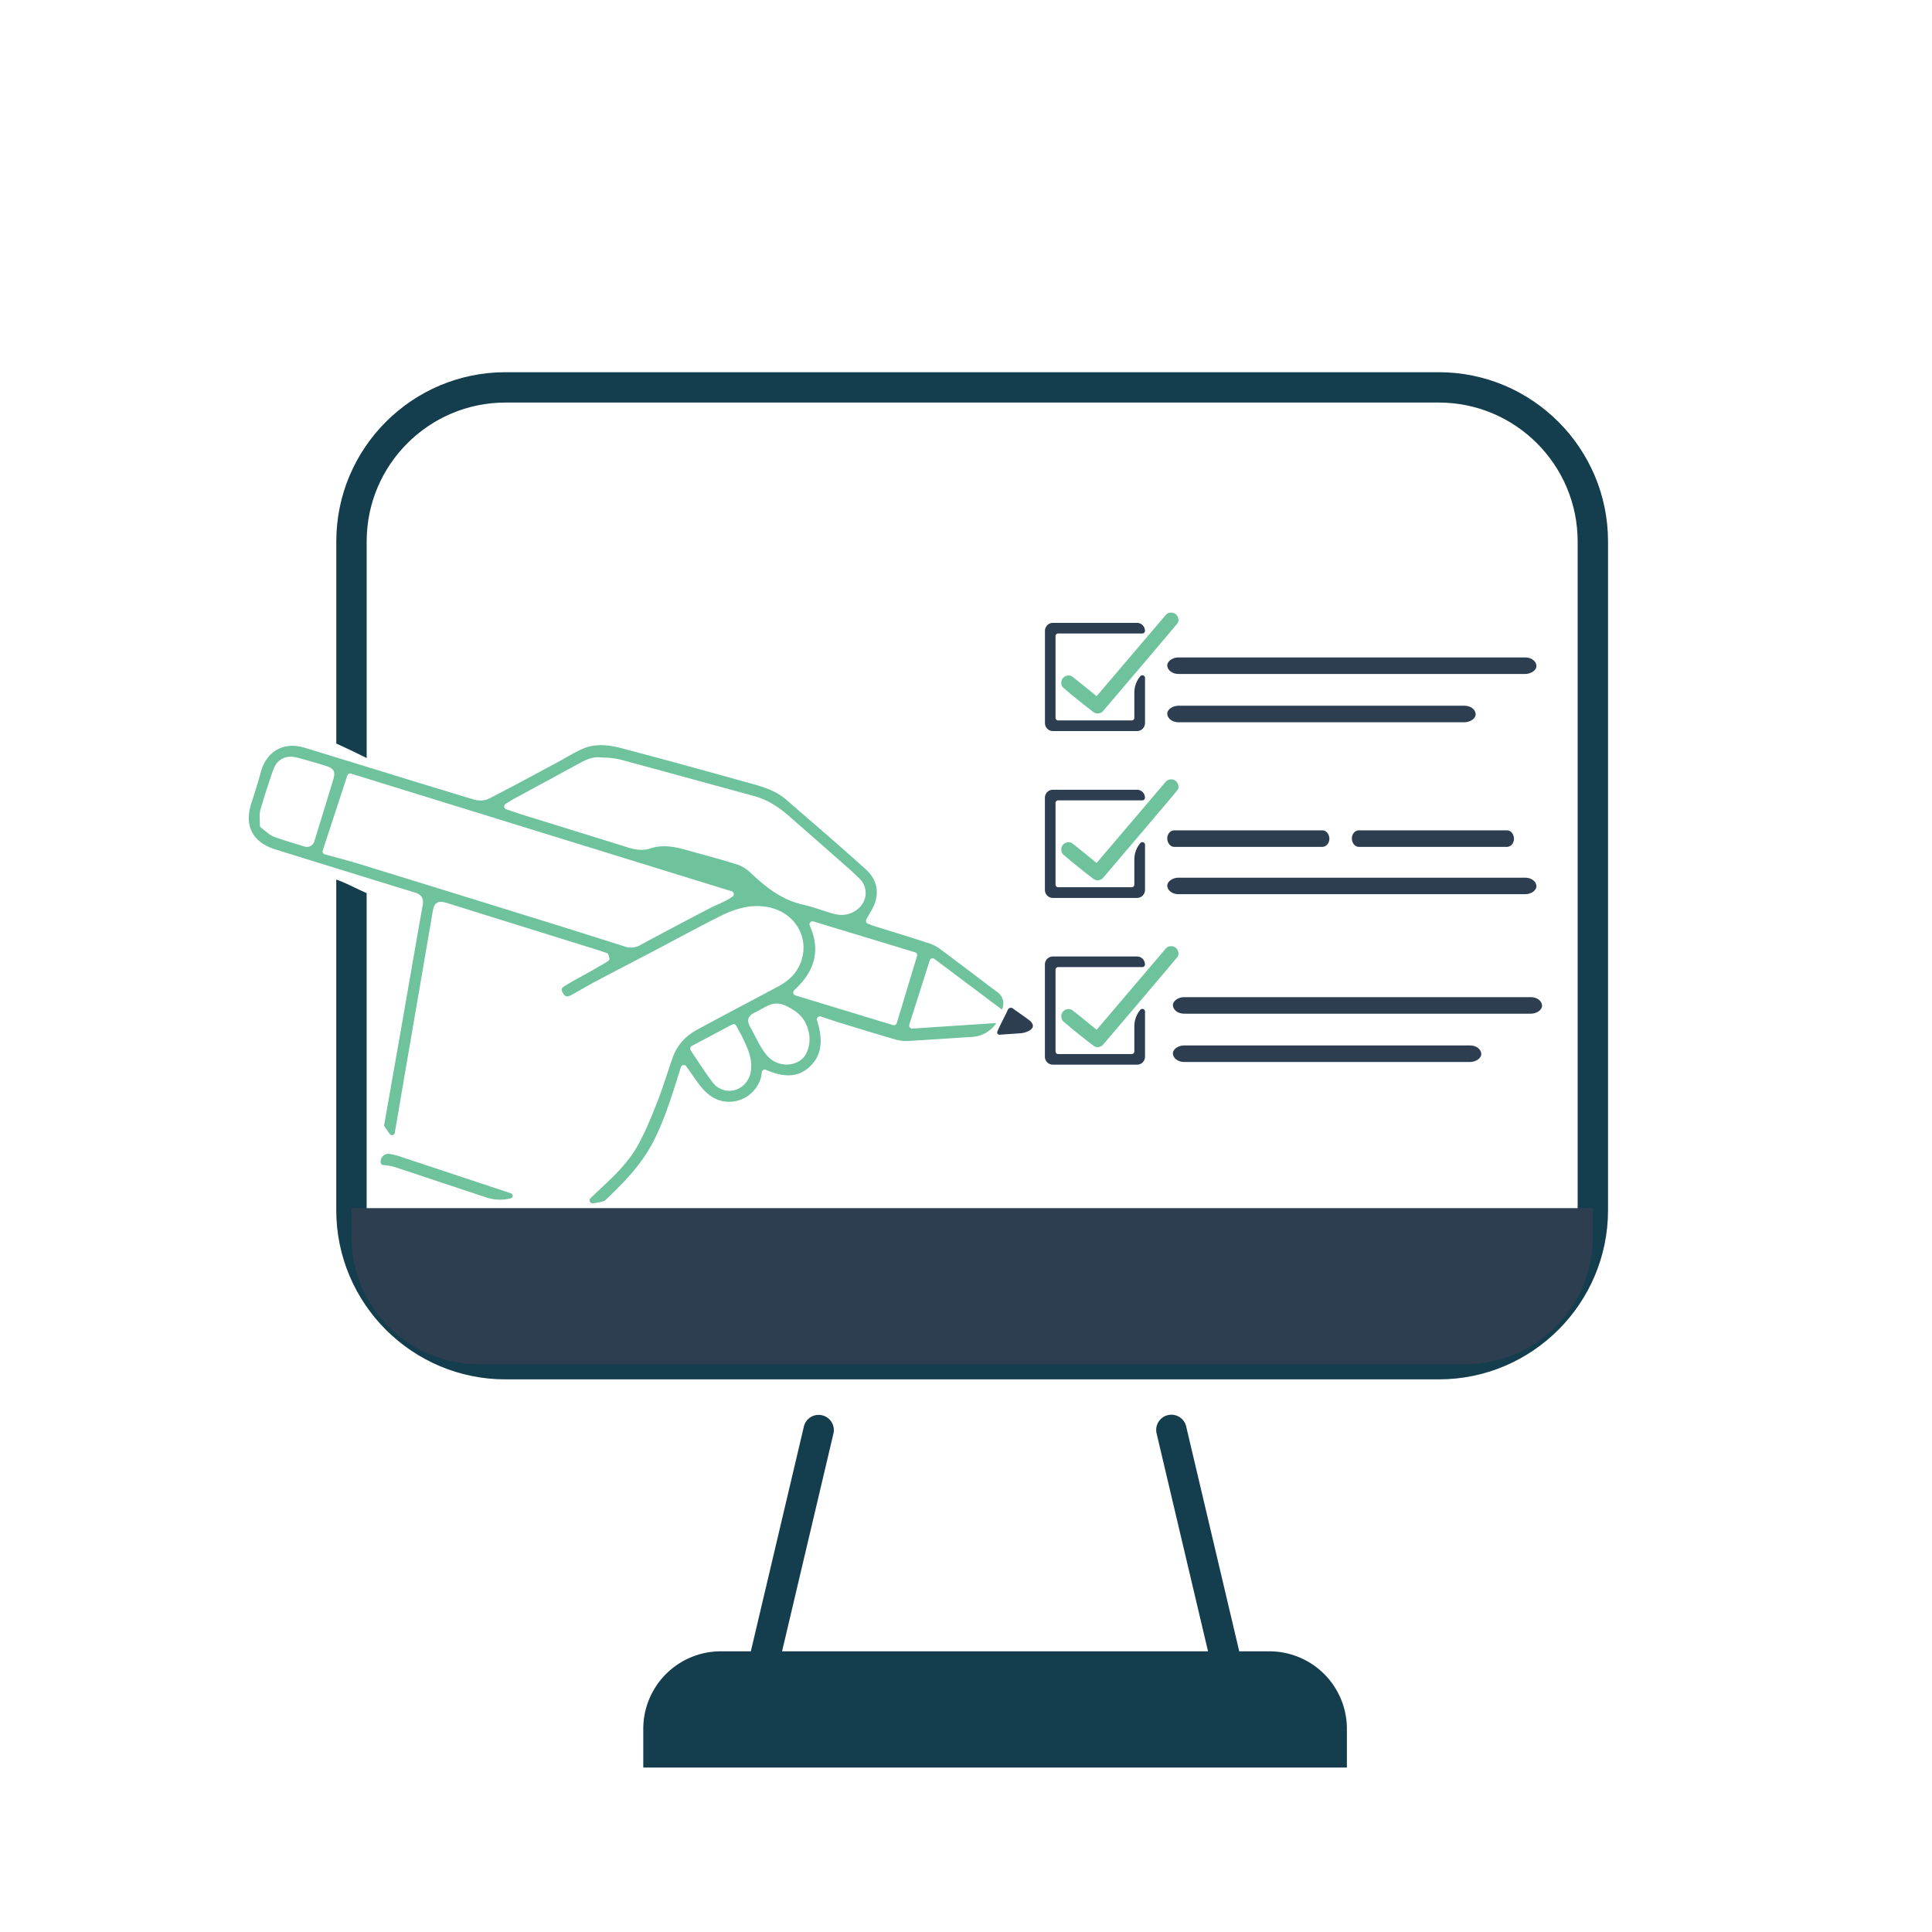
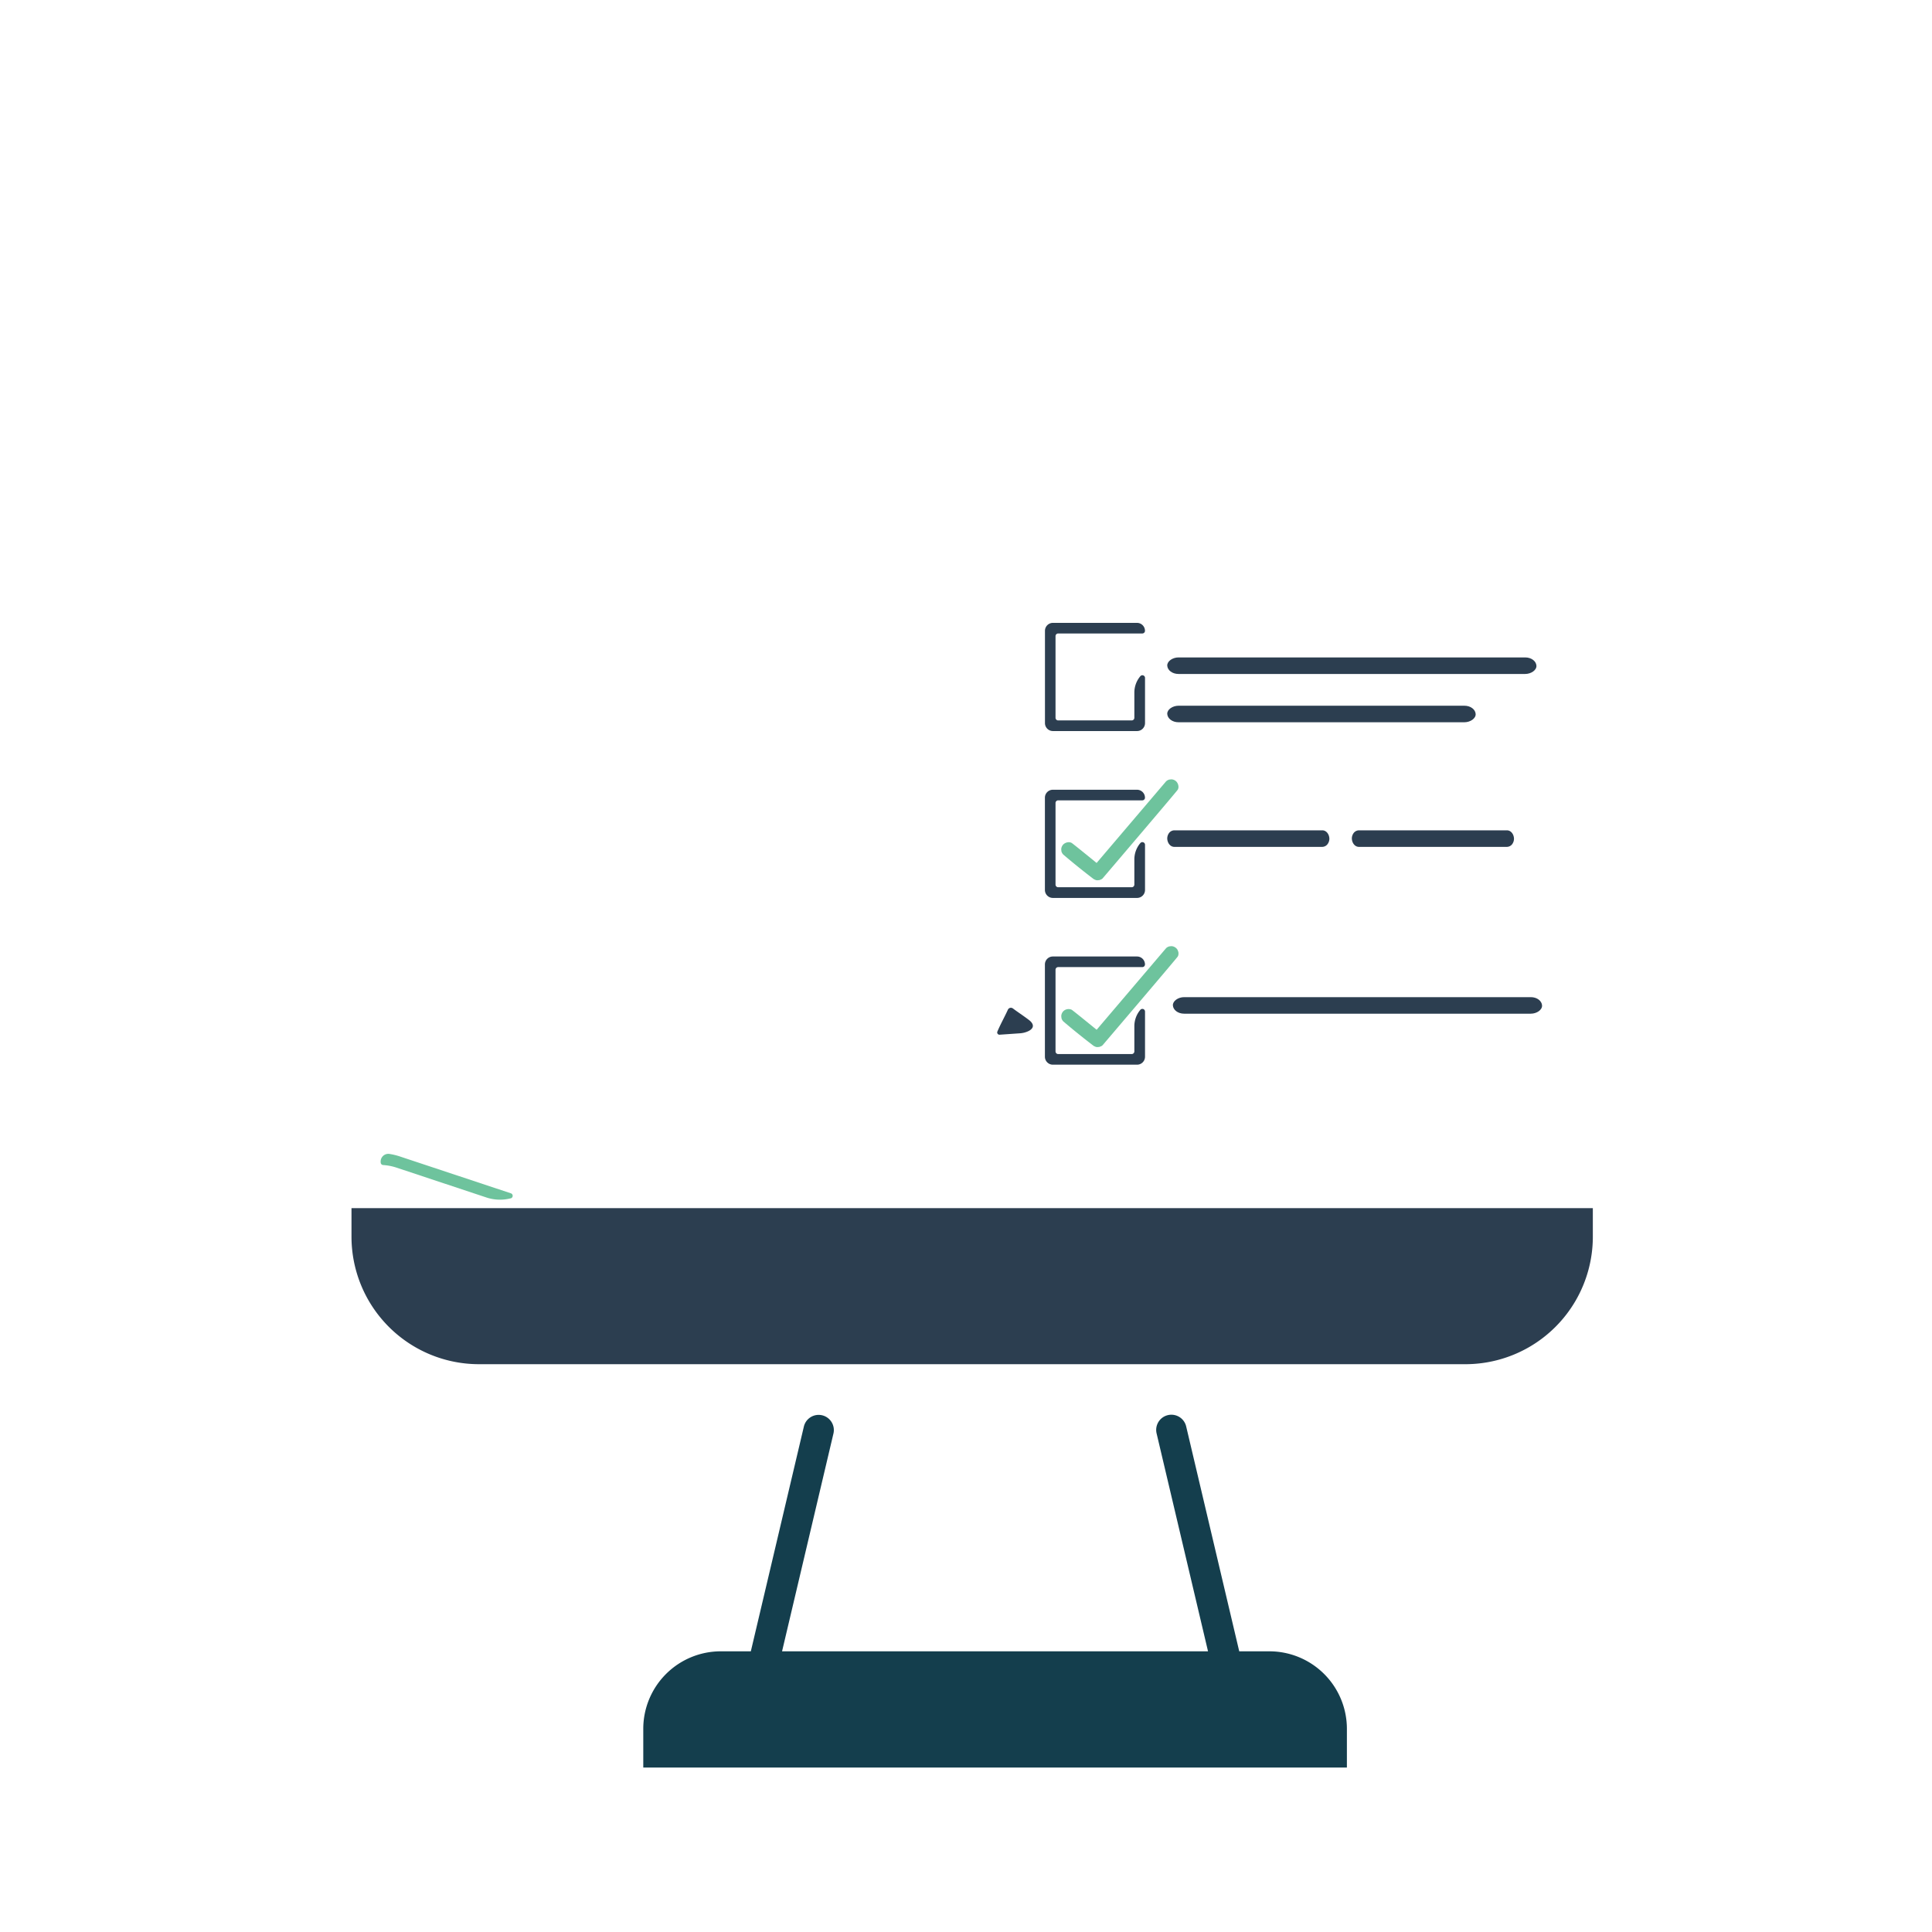
<svg xmlns="http://www.w3.org/2000/svg" id="Layer_1" data-name="Layer 1" viewBox="0 0 1920 1920">
  <defs>
    <style>.cls-1{fill:#2c3e50;}.cls-2{fill:#6ec39d;}.cls-3{fill:#143e4d;}</style>
  </defs>
  <path class="cls-1" d="M1023,1014c-2.83-2.21-5.88-4.34-8.83-6.41-2.49-1.73-5.06-3.53-7.56-5.41l0,0a3.3,3.3,0,0,0-5,1.29c-3.32,7.3-7.33,14.33-10.44,21.73v0a2.24,2.24,0,0,0,2.23,3.08l20.48-1.42a23,23,0,0,0,8.05-2.1c2.68-1.27,4.32-3,4.52-4.88S1025.33,1015.84,1023,1014Z" />
-   <path class="cls-2" d="M990.33,1016.67h0l-83.71,5.53a3,3,0,0,1-3-3.83l20.35-64a3,3,0,0,1,4.59-1.46l67.17,50.44h0l0-.09a13.64,13.64,0,0,0-4.15-17c-2-1.51-4.13-3.05-6.34-4.73-16.79-12.72-34.15-25.87-51.3-38.68a39.81,39.81,0,0,0-11.31-5.6c-12.61-4.12-25.52-8.14-38-12l-16.31-5.08c-1.18-.37-2.29-.83-3.18-1.2l-.95-.39-1.72-.67a2.93,2.93,0,0,1-1.53-4.12l.86-1.63c.94-1.77,1.93-3.47,2.88-5.11a54.48,54.48,0,0,0,4.84-9.66c4.24-12.66,1.09-24.23-9.12-33.46-21.78-19.7-44.39-39.23-66.26-58.11l-13-11.28c-9.34-8.08-20.88-12-32-15.13-38.82-10.82-84.74-23.52-130.95-35.71-11.07-2.92-25.5-5.52-38.9.37-2.77,1.21-5.53,2.59-8.25,4-3.13,1.67-6.23,3.43-9.27,5.15s-5.93,3.38-8.95,5q-6.78,3.62-13.54,7.25c-17.49,9.39-35.56,19.1-53.55,28.3-4.76,2.44-11.09,1.91-15.05.71-33.32-10-67.12-20.43-99.82-30.49l-29.69-9.14-7.82-2.4c-10.19-3.14-20.72-6.38-31.1-9.47C292.37,740,283,740.73,275.34,745s-13.38,12-16.15,22.22c-2.65,9.78-5.7,19.8-9.31,30.64-3.69,11.08-3.5,21.12.57,29s11.91,13.76,22.84,17.15l4.27,1.33c44.16,13.71,89.84,27.89,134.81,41.66,6.53,2,8.91,5.9,7.7,12.65-4.55,25.33-9,51.12-13.35,76.06q-3.08,17.79-6.18,35.58c-6.24,35.73-12.65,72-18.84,107.16l0,.2c.69,1.21,2.38,3.85,5.73,8.43a2.6,2.6,0,0,0,2.78,1,2.64,2.64,0,0,0,2.08-2.15l0-.09c1.56-8.48,3-17.15,4.4-25.54.75-4.49,1.5-9,2.28-13.48q6.15-35.91,12.33-71.82,9.15-53.22,18.28-106.46l0-.22c1-5.72,1.57-9.18,4.72-11.11s6.59-.87,12.26.9l40.2,12.55c35.38,11,72,22.46,108,33.65.72.22,5.61,1.9,8.1,2.75a2.92,2.92,0,0,1,1.87,2l.8,2.78a2.93,2.93,0,0,1-1.3,3.33c-2,1.2-4.84,2.94-5.64,3.41-4.69,2.77-9.39,5.42-14.19,8.13-2.49,1.4-5,2.76-7.5,4.13-5.09,2.78-10.36,5.66-15.3,8.74-4,2.51-4.3,3.68-1.85,7.81,1.6,2.69,3.46,3.9,7.71,1.64l.13-.07c3.53-1.91,7.09-4,10.54-5.94,4.07-2.34,8.32-4.74,12.54-7,12.49-6.61,25.23-13.26,37.54-19.69q11.64-6.07,23.27-12.17,10.39-5.46,20.74-11c14.4-7.66,29.29-15.59,44.15-23,17-8.49,31.55-11.31,45.89-8.86s26.09,10.79,32.13,22.9c5.72,11.47,5.48,24.88-.67,36.78-4.12,8-10.77,14.25-20.92,19.66q-14.29,7.65-28.63,15.22c-16.83,8.91-34.23,18.13-51.24,27.37-12,6.51-20.18,15.83-24.39,27.71-1.95,5.49-3.82,11.13-5.63,16.59-3,9-6.06,18.23-9.58,27.22-5.43,13.88-11.37,28.6-19,42.65-9.56,17.68-24,31.24-38,44.35-3.17,3-6.46,6-9.6,9.11h0a3,3,0,0,0,2.5,5,66.87,66.87,0,0,0,11.1-2.25,3,3,0,0,0,1-.64c18.51-17.65,36.05-35.4,47.69-58,10.83-21,17.81-43.18,25.2-66.64l2.49-7.89a3,3,0,0,1,5.21-.82l1.91,2.66c1.41,2,2.75,3.91,4.08,5.81,2.82,4,5.48,7.88,8.36,11.49,7.75,9.74,16.47,14.76,26.64,15.33a33,33,0,0,0,33.24-23.8,16.7,16.7,0,0,0,.36-2.07c.08-.52.15-1.07.25-1.64l.34-2a2.94,2.94,0,0,1,4-2.24l1.91.79c18.17,7.53,31.64,6.07,42.41-4.59,10.4-10.32,12.74-23.85,7.34-42.58l-.86-3a3,3,0,0,1,3.76-3.62l3,1,5.2,1.74c3.32,1.11,6.45,2.17,9.53,3.11l11.88,3.64c14.73,4.53,30,9.22,45,13.51a40.54,40.54,0,0,0,13.48,1.28c19.63-1.2,39.91-2.51,62.53-4a31.31,31.31,0,0,0,23.93-13.78ZM314,830.9c-.16.53-.33,1.06-.51,1.58-.29.9-.57,1.75-.77,2.55a8.46,8.46,0,0,1-3.94,5.68l-.11.06c-3,1.57-6.06.55-7.09.22-3.45-1.13-7-2.22-10.46-3.26-6.17-1.87-12.54-3.81-18.74-6.16-3.39-1.28-6.13-3.55-8.78-5.74-1.11-.92-2.26-1.87-3.43-2.72l-.69-.5a3,3,0,0,1-1.22-2.44l0-.85c0-1.52,0-3.05-.1-4.52-.14-3.35-.29-6.82.68-10.19,3.37-11.71,7.38-24.22,12.62-39.36,3.67-10.6,12.48-15.24,23.57-12.41,9.9,2.53,19.9,5.56,28.51,8.21,9.17,2.82,9.91,6.25,7.41,14.5-4.11,13.51-8.32,27.23-12.4,40.5Zm414,60.17L724.9,893c-1.19.74-2.38,1.41-3.56,2-2.83,1.51-5.63,2.76-8.37,4-2.4,1.07-4.66,2.08-6.84,3.21-23,11.93-46.53,24.41-70.07,37.1a18.22,18.22,0,0,1-15.15,1.32c-23.71-7.53-49-15.54-74.2-23.37-72.24-22.42-132.33-41-189.08-58.49-7.12-2.19-14.33-4.15-21.95-6.23-3.67-1-7.42-2-11.29-3.1l-1.65-.47a2.94,2.94,0,0,1-2-3.75l24.4-74.51a3,3,0,0,1,3.67-1.9l378.5,117A3,3,0,0,1,728,891.07Zm70.18,8c-21.49-4.74-37.59-17.84-51.78-31.3-4.25-4-8.88-7-13-8.34-12.22-3.94-24.88-7.43-37.11-10.8q-6.51-1.78-13-3.6c-11.67-3.28-24.11-6.13-36.71-1.92-6.48,2.17-13.56,1.9-22.27-.83-23.92-7.51-48.28-15-71.83-22.33L518.37,809.4c-2.52-.78-5-1.65-7.7-2.58l-4.31-1.49L503,804.2a3,3,0,0,1-.57-5.32l3-1.82,2.06-1.26c1.22-.75,2.18-1.34,3.23-1.91l21.5-11.65c14.19-7.69,28.86-15.63,43.26-23.5,5.53-3,12.42-6.79,20.71-6.13,1.64.13,3.3.22,4.95.31a72.26,72.26,0,0,1,15,1.87c27.46,7.34,55.32,15,82.26,22.36q25.34,6.95,50.67,13.84c11.86,3.23,23,9.54,34.22,19.31l7.53,6.59c12.43,10.87,25.27,22.1,37.86,33.21l5.1,4.48c6.87,6,14,12.25,20.61,18.83a19.47,19.47,0,0,1,5.86,14.73,20.8,20.8,0,0,1-7.44,15,26.56,26.56,0,0,1-4.7,3.2c-5.89,3.13-12.71,3.72-20,1.69-4.14-1.15-8.26-2.49-12.24-3.78C809.83,902.24,804.09,900.38,798.16,899.07Zm-52.09,166a22.83,22.83,0,0,1-11.61,16.53,20.62,20.62,0,0,1-26.06-5.69c-5.2-6.7-9.82-13.69-14.71-21.08-2.05-3.11-4.17-6.32-6.37-9.56l-1-1.51a3,3,0,0,1,1.06-4.26l40.27-21.38a3,3,0,0,1,4,1.22l.76,1.45c.61,1.14,1.25,2.3,1.9,3.49,1.54,2.82,3.14,5.74,4.59,8.82C743.19,1042.32,748.1,1052.76,746.07,1065.08Zm55.59-19a19.27,19.27,0,0,1-8.72,9.17,23.16,23.16,0,0,1-7.55,2.43,25.54,25.54,0,0,1-23-8.54c-5.12-6-8.77-13.08-12.31-19.92-1.08-2.1-2.2-4.27-3.33-6.34-2.31-4.22-4-7.26-2.94-10.62s3.79-4.72,8.36-7.06c1.24-.63,2.47-1.3,3.7-2l1.17-.63.62-.32c.33-.17.66-.34,1-.52,6.43-3.85,13.7-6.7,23.33-1.71,7.06,3.67,14.31,8,18.56,16.71C805.44,1026.83,805.82,1036.69,801.66,1046.06Zm89.52-29.31a3,3,0,0,1-3.68,2l-97.18-29.57a3,3,0,0,1-1.17-5l2-1.93c18.57-17.72,23.54-37.73,14.78-59.48l-1.27-3.17a3,3,0,0,1,3.59-3.93l101.08,30.71a2.94,2.94,0,0,1,2,3.67Z" />
  <path class="cls-2" d="M393.69,1160.26l89.89,29.85a42.88,42.88,0,0,0,23.79.81l.12,0,.09,0a2.63,2.63,0,0,0,.2-5l-110.4-36.65a65,65,0,0,0-10.22-2.49,7.66,7.66,0,0,0-8.81,8.68l0,.12a2.59,2.59,0,0,0,2.36,2.22A53.25,53.25,0,0,1,393.69,1160.26Z" />
-   <path class="cls-3" d="M1429.9,369.9H502.36c-92.72,0-168.15,75.43-168.15,168.14V738.89c10.12,4.69,20.23,9.42,30.19,14.42V538c0-76.07,61.89-137.95,138-137.95H1429.9c76.06,0,137.95,61.88,137.95,138v664.62c0,76.06-61.89,137.95-137.95,137.95H502.36c-76.07,0-138-61.89-138-137.95V887.59c-10.12-4.35-19.78-9.87-30.19-13.51v328.58c0,92.71,75.43,168.14,168.15,168.14H1429.9c92.71,0,168.14-75.43,168.14-168.14V538C1598,445.33,1522.61,369.9,1429.9,369.9Z" />
  <path class="cls-1" d="M349.31,1200.66H1582.94a0,0,0,0,1,0,0V1229a126.72,126.72,0,0,1-126.72,126.72H476A126.72,126.72,0,0,1,349.31,1229v-28.32A0,0,0,0,1,349.31,1200.66Z" />
  <path class="cls-3" d="M1261.43,1641.06h-29.89l-52.7-223.34a15.1,15.1,0,1,0-29.39,6.94l51.07,216.4H777.2l51.06-216.4a15.11,15.11,0,0,0-14.7-18.57h0a15.1,15.1,0,0,0-14.69,11.63l-52.7,223.34H716.28a77.05,77.05,0,0,0-77,77v38.51h699.25v-38.51A77.05,77.05,0,0,0,1261.43,1641.06Z" />
  <path class="cls-1" d="M1167,841.61h147.12a6.74,6.74,0,0,0,4.95-2.41,9.14,9.14,0,0,0,2.05-5.81c-.17-4.45-3.08-8.22-7-8.22H1167a6.72,6.72,0,0,0-5,2.41,9.16,9.16,0,0,0-2,5.81C1160.18,837.84,1163.09,841.61,1167,841.61Z" />
  <path class="cls-1" d="M1350.46,841.61h147.12a6.74,6.74,0,0,0,5-2.41,9.13,9.13,0,0,0,2-5.81c-.17-4.45-3.07-8.22-7-8.22H1350.46a6.72,6.72,0,0,0-5,2.41,9.1,9.1,0,0,0-2,5.81C1343.63,837.84,1346.53,841.61,1350.46,841.61Z" />
  <path class="cls-1" d="M1176.78,1007.39h344.53c5.85,0,11.44-3.78,11.17-8.22s-4.91-8.22-11.17-8.22H1176.78c-5.84,0-11.44,3.78-11.17,8.22S1170.52,1007.39,1176.78,1007.39Z" />
-   <path class="cls-1" d="M1171.19,888.65h344.53c5.84,0,11.44-3.78,11.17-8.21s-4.91-8.22-11.17-8.22H1171.19c-5.85,0-11.45,3.78-11.18,8.22S1164.92,888.65,1171.19,888.65Z" />
-   <path class="cls-1" d="M1176.78,1055.38h284.13c5.84,0,11.44-3.78,11.17-8.22s-4.91-8.22-11.17-8.22H1176.78c-5.84,0-11.44,3.78-11.17,8.22S1170.52,1055.38,1176.78,1055.38Z" />
  <path class="cls-1" d="M1171.19,669.78h344.53c5.84,0,11.44-3.78,11.17-8.22s-4.91-8.22-11.17-8.22H1171.19c-5.85,0-11.45,3.78-11.18,8.22S1164.92,669.78,1171.19,669.78Z" />
  <path class="cls-1" d="M1171.19,717.77h284.12c5.85,0,11.45-3.78,11.18-8.22s-4.91-8.21-11.18-8.21H1171.19c-5.85,0-11.45,3.78-11.18,8.21S1164.92,717.77,1171.19,717.77Z" />
-   <path class="cls-2" d="M1056.63,683.44q8.74,7.47,17.74,14.64,5.34,4.26,10.74,8.41l1.88,1.43,1.71.8a5.63,5.63,0,0,0,2.9.22,3.65,3.65,0,0,0,1.86-.44,5.4,5.4,0,0,0,2.39-1.43c4.48-5.25,74.27-87.15,74.59-88a5.58,5.58,0,0,0,.72-2.79,8.12,8.12,0,0,0-2-5.21,7.27,7.27,0,0,0-5.08-2.3l-1.94.19a7.37,7.37,0,0,0-3.27,1.77c-4.49,5.26-69.07,81.13-69.07,81.13s-24-19.59-24.86-19.92a5.6,5.6,0,0,0-2.79-.72,8.12,8.12,0,0,0-5.21,2,7.29,7.29,0,0,0-2.3,5.08l.19,1.94A7.32,7.32,0,0,0,1056.63,683.44Z" />
  <path class="cls-1" d="M1127.31,688.18v25.14a2.63,2.63,0,0,1-2.64,2.63h-73.06a2.63,2.63,0,0,1-2.64-2.63V632.17a2.64,2.64,0,0,1,2.64-2.63h83.62a2.63,2.63,0,0,0,2.63-2.63h0A7.91,7.91,0,0,0,1130,619h-83.62a7.91,7.91,0,0,0-7.91,7.91v91.7a7.91,7.91,0,0,0,7.91,7.9H1130a7.91,7.91,0,0,0,7.91-7.9V673.69a2.63,2.63,0,0,0-4.65-1.69h0A25.14,25.14,0,0,0,1127.31,688.18Z" />
  <path class="cls-2" d="M1056.63,849.22q8.74,7.47,17.74,14.64,5.34,4.26,10.74,8.41l1.88,1.43,1.71.79a5.53,5.53,0,0,0,2.9.23,3.65,3.65,0,0,0,1.86-.44,5.49,5.49,0,0,0,2.39-1.43c4.48-5.26,74.27-87.15,74.59-88.05a5.57,5.57,0,0,0,.72-2.78,8.18,8.18,0,0,0-2-5.22,7.32,7.32,0,0,0-5.08-2.3l-1.94.2a7.37,7.37,0,0,0-3.27,1.77c-4.49,5.25-69.07,81.13-69.07,81.13s-24-19.6-24.86-19.92a5.5,5.5,0,0,0-2.79-.72,8.19,8.19,0,0,0-5.21,2,7.31,7.31,0,0,0-2.3,5.08l.19,2A7.37,7.37,0,0,0,1056.63,849.22Z" />
  <path class="cls-1" d="M1127.31,854V879.1a2.64,2.64,0,0,1-2.64,2.63h-73.06a2.64,2.64,0,0,1-2.64-2.63V798a2.63,2.63,0,0,1,2.64-2.63h75.7l7.92,0a2.63,2.63,0,0,0,2.63-2.63h0a7.91,7.91,0,0,0-7.91-7.9h-83.62a7.91,7.91,0,0,0-7.91,7.9v91.7a7.91,7.91,0,0,0,7.91,7.91H1130a7.91,7.91,0,0,0,7.91-7.91v-44.9a2.63,2.63,0,0,0-4.65-1.69h0A25.09,25.09,0,0,0,1127.31,854Z" />
  <path class="cls-2" d="M1056.63,1015q8.74,7.46,17.74,14.63,5.34,4.26,10.74,8.41l1.88,1.44,1.71.79a5.53,5.53,0,0,0,2.9.22,3.64,3.64,0,0,0,1.86-.43,5.59,5.59,0,0,0,2.39-1.43c4.48-5.26,74.27-87.16,74.59-88.05a5.57,5.57,0,0,0,.72-2.78,5.48,5.48,0,0,0-.54-2.83,5.4,5.4,0,0,0-1.43-2.39,7.32,7.32,0,0,0-5.08-2.3l-1.94.2a7.26,7.26,0,0,0-3.27,1.76c-4.49,5.26-69.07,81.13-69.07,81.13s-24-19.59-24.86-19.92a7.49,7.49,0,0,0-8,1.25,7.31,7.31,0,0,0-2.3,5.08l.19,1.94A7.35,7.35,0,0,0,1056.63,1015Z" />
  <path class="cls-1" d="M1127.31,1019.73v25.14a2.64,2.64,0,0,1-2.64,2.64h-73.06a2.64,2.64,0,0,1-2.64-2.64V963.72a2.64,2.64,0,0,1,2.64-2.63h83.62a2.63,2.63,0,0,0,2.63-2.63h0a7.91,7.91,0,0,0-7.91-7.91h-83.62a7.91,7.91,0,0,0-7.91,7.91v91.7a7.91,7.91,0,0,0,7.91,7.91H1130a7.91,7.91,0,0,0,7.91-7.91v-44.9a2.64,2.64,0,0,0-4.65-1.7h0A25.14,25.14,0,0,0,1127.31,1019.73Z" />
</svg>